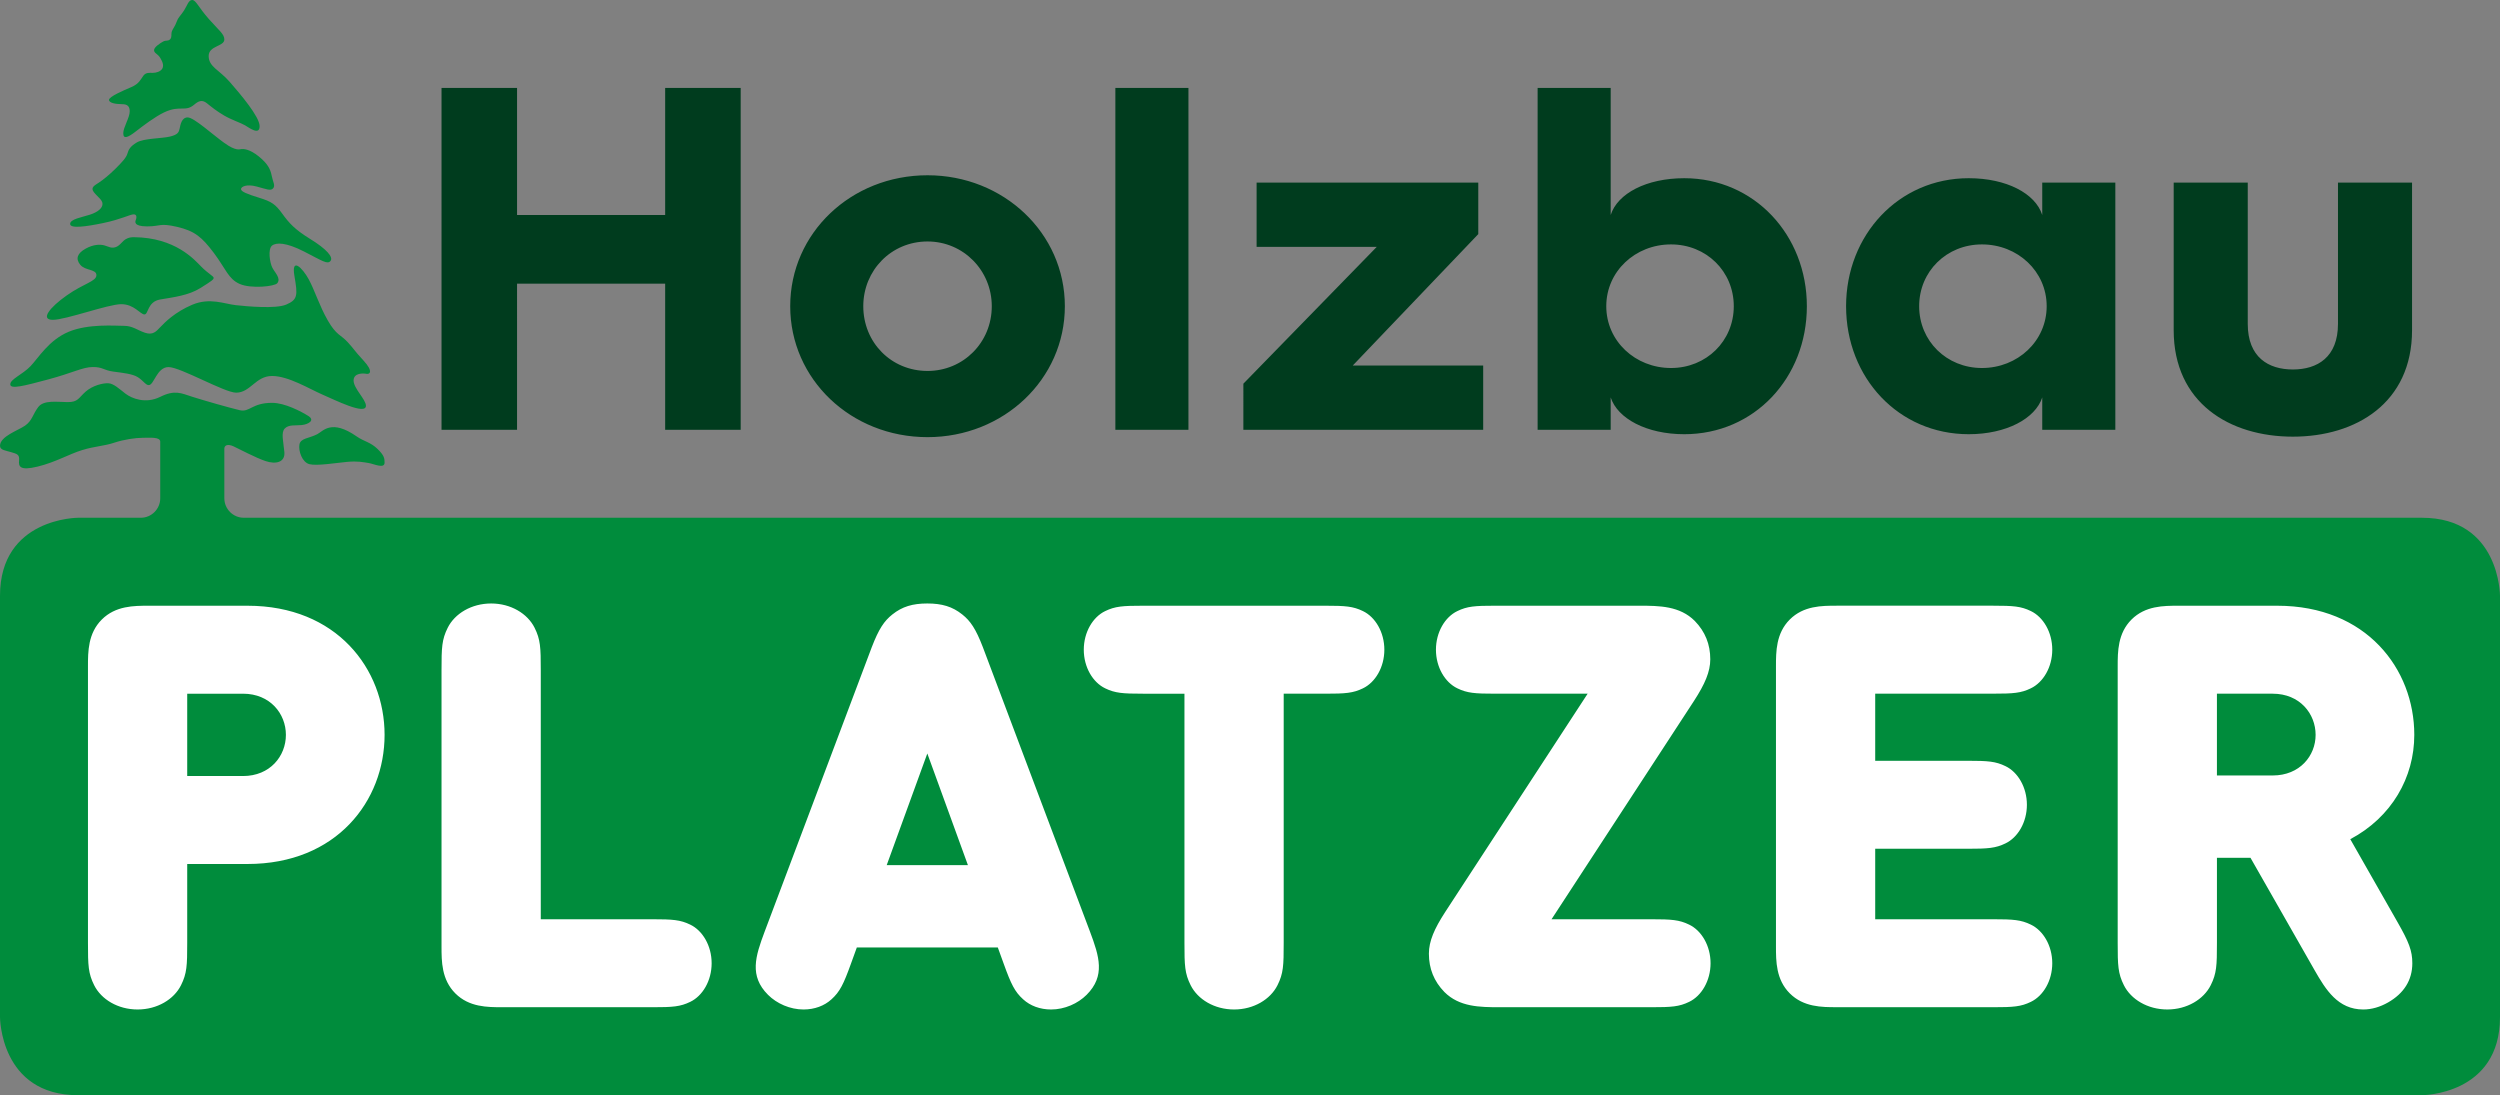
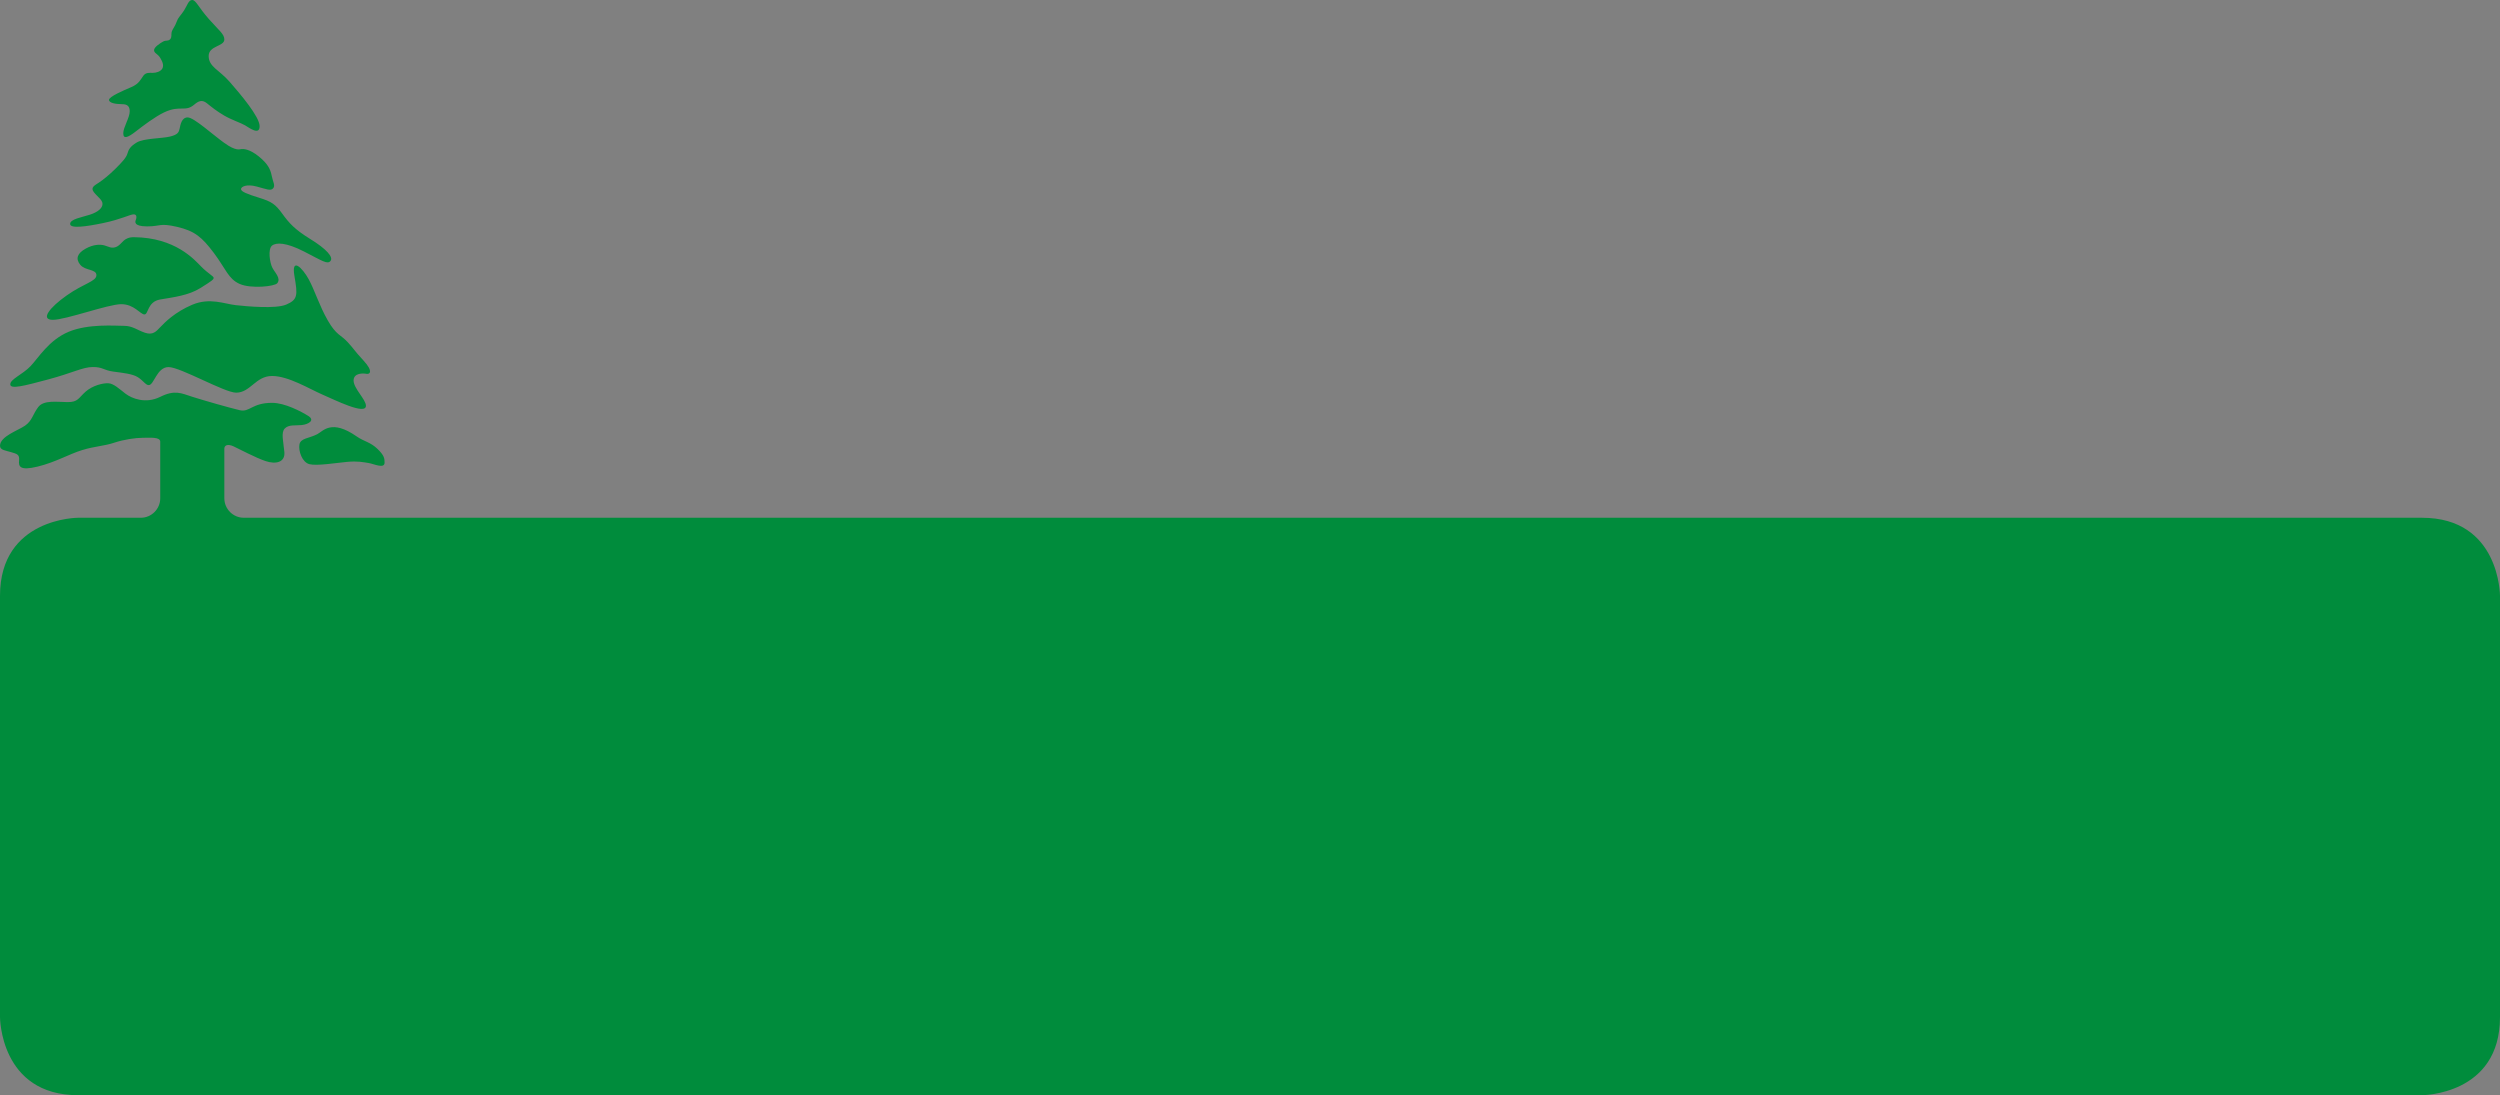
<svg xmlns="http://www.w3.org/2000/svg" version="1.1" id="Ebene_1" x="0px" y="0px" width="300px" height="131.423px" viewBox="0 0 300 131.423" enable-background="new 0 0 300 131.423" xml:space="preserve">
  <rect x="0" y="0" width="300" height="131.423" fill="#808080" stroke="none" />
  <g>
    <g>
      <path fill="#008C3C" d="M8.023,35.44c-2.057,1.446-3.237,2.939-1.677,2.939c1.56,0,6.643-1.878,8.204-1.878    s2.294,1.233,2.784,1.233c0.491,0,0.339-1.534,1.895-1.797c1.555-0.263,3.381-0.474,4.812-1.366    c1.431-0.894,1.595-1.029,1.595-1.232c0-0.203-0.648-0.492-1.486-1.343c-0.838-0.852-3.116-3.482-8.059-3.533    c-1.277-0.013-1.403,0.781-2.032,1.115c-0.629,0.333-1.073-0.013-1.544-0.135c-0.471-0.122-1.269-0.147-2.248,0.4    c-0.978,0.546-1.237,1.204-0.633,1.933c0.603,0.729,1.936,0.497,1.936,1.244C11.569,33.768,10.091,33.988,8.023,35.44     M31.155,15.14c0-1.14-2.348-3.89-3.602-5.328C26.299,8.374,25.04,8.02,25.04,6.72c0-1.258,1.88-1.125,1.88-1.984    c0-0.64-0.607-1.044-1.851-2.445C23.827,0.891,23.512,0,23.064,0s-0.602,0.674-0.982,1.263c-0.381,0.589-0.683,0.805-0.854,1.283    c-0.243,0.677-0.542,0.959-0.626,1.285c-0.084,0.326,0.052,0.623-0.186,0.881c-0.237,0.258-0.495,0.085-0.841,0.274    c-0.346,0.189-1.088,0.667-1.088,1.035c0,0.368,0.43,0.418,0.742,0.926c0.312,0.508,0.45,0.96,0.232,1.308    c-0.219,0.348-0.731,0.489-1.133,0.489s-0.825-0.071-1.134,0.354s-0.506,0.963-1.44,1.358c-0.934,0.396-2.673,1.141-2.673,1.528    s0.863,0.509,1.406,0.509c0.543,0,1.081,0.057,1.081,0.852c0,0.794-0.776,1.912-0.776,2.652s0.565,0.507,1.521-0.238    c0.956-0.746,2.3-1.748,3.333-2.249c1.035-0.501,1.684-0.483,2.251-0.483c0.566,0,0.917-0.059,1.424-0.483    c0.507-0.424,0.928-0.618,1.509-0.152c0.581,0.465,1.171,0.953,2.09,1.484s1.948,0.851,2.487,1.165    C29.945,15.356,31.155,16.28,31.155,15.14 M39.664,31.309c0.361-0.461-0.496-1.435-2.408-2.611    c-1.911-1.176-2.574-1.94-3.39-3.065s-1.277-1.443-2.753-1.898c-1.476-0.456-2.191-0.746-2.191-1.041    c0-0.295,0.667-0.635,1.866-0.314c1.199,0.32,1.699,0.564,1.988,0.218c0.289-0.347-0.021-0.725-0.176-1.523    c-0.155-0.797-0.482-1.439-1.559-2.312c-1.077-0.872-1.787-0.893-2.033-0.879c-0.246,0.013-0.653,0.299-2.088-0.729    c-1.435-1.028-3.653-3.065-4.399-3.065c-0.746,0-0.872,0.921-0.965,1.337c-0.093,0.417-0.18,0.728-1.167,0.963    c-0.987,0.236-3.142,0.203-3.982,0.707c-0.84,0.503-0.988,0.905-1.126,1.365c-0.138,0.461-0.65,1.017-1.428,1.788    c-0.779,0.771-1.443,1.293-1.964,1.647c-0.521,0.354-1.077,0.584-0.623,1.167c0.454,0.583,1.035,0.917,1.035,1.408    s-0.528,0.971-1.514,1.29c-0.987,0.319-2.371,0.53-2.371,1.111s1.867,0.332,3.994-0.112c2.127-0.444,3.2-1.039,3.64-1.039    s0.32,0.501,0.244,0.678s-0.291,0.768,1.355,0.768s1.484-0.436,3.598,0.055c2.113,0.49,2.988,1.23,4.424,3.144    c1.436,1.913,1.722,3.107,3.093,3.708c1.372,0.601,4.21,0.302,4.515-0.094c0.46-0.601-0.302-1.262-0.605-1.87    c-0.304-0.607-0.537-2.212-0.045-2.625c0.491-0.413,1.692-0.409,3.856,0.697C38.686,31.306,39.304,31.77,39.664,31.309     M43.624,43.27c-1.231-1.336-1.031-1.257-1.891-2.199c-0.86-0.941-1.361-0.81-2.395-2.612c-1.034-1.802-1.557-3.601-2.303-4.962    c-0.747-1.362-2.101-2.693-1.704-0.383s0.417,2.841-0.994,3.44c-1.253,0.531-4.719,0.212-6.068,0.062s-3.099-0.936-5.205-0.045    c-2.106,0.89-3.327,2.157-3.835,2.693c-0.509,0.537-0.901,0.975-1.829,0.665c-0.928-0.311-1.495-0.828-2.512-0.828    s-4.286-0.28-6.659,0.717c-2.374,0.998-3.616,3.129-4.574,4.13s-2.422,1.548-2.422,2.17s1.616,0.198,4.551-0.587    c2.936-0.785,4.132-1.478,5.339-1.488c1.208-0.01,1.31,0.39,2.47,0.547c1.159,0.157,2.319,0.265,2.965,0.682    s0.925,0.941,1.286,0.942c0.652,0.002,0.963-2.165,2.383-2.165c1.419,0,6.724,3.072,8.11,3.071    c1.715-0.001,2.336-2.003,4.31-2.003s4.531,1.579,6.017,2.219s5.249,2.532,5.249,1.355c0-0.755-1.482-2.079-1.482-3.024    s1.181-0.883,1.55-0.808C44.351,44.933,44.854,44.606,43.624,43.27 M46.149,55.515c0-0.496-0.027-0.842-0.834-1.631    c-0.861-0.841-1.632-0.899-2.502-1.504c-3.05-2.125-4.022-0.652-4.742-0.277c-0.986,0.514-1.996,0.464-2.137,1.229    c-0.142,0.764,0.312,2.147,1.205,2.371c0.892,0.224,3.197-0.155,4.496-0.276c1.299-0.121,1.977,0.038,2.595,0.135    C44.849,55.658,46.149,56.297,46.149,55.515 M300,122.057v-50.56c0,0,0-9.366-9.366-9.366H29.262    c-1.293,0-2.342-1.048-2.342-2.342v-5.941c0-0.411,0.392-0.62,1.122-0.278c0.73,0.342,2.622,1.354,3.83,1.761    c1.207,0.406,2.361,0.165,2.251-1.082c-0.109-1.246-0.432-2.342,0.052-2.833c0.485-0.492,1.257-0.329,2.041-0.41    c0.784-0.082,1.632-0.565,0.77-1.099c-0.862-0.534-2.802-1.566-4.338-1.566c-2.437,0-2.675,1.164-3.878,0.883    c-1.203-0.28-4.392-1.193-5.705-1.614s-2.085-0.86-3.835,0.01c-1.75,0.87-3.408,0.207-4.172-0.379s-1.415-1.219-2.062-1.25    c-0.643-0.029-1.871,0.258-2.722,1.007c-0.852,0.749-0.893,1.264-2.168,1.255s-2.864-0.28-3.526,0.604    c-0.662,0.884-0.718,1.632-1.58,2.225C2.137,51.674,0,52.368,0,53.501c0,0.52,0.699,0.562,1.35,0.763    c0.652,0.202,1.015,0.253,0.941,0.978c-0.073,0.725,0.065,1.278,2.228,0.749c2.163-0.529,3.77-1.501,5.333-1.979    c1.564-0.477,2.644-0.482,3.833-0.881c1.189-0.399,2.598-0.596,3.455-0.596c0.858,0,2.089-0.122,2.089,0.47v6.784    c0,1.293-1.048,2.342-2.341,2.342H9.366c0,0-9.366,0-9.366,9.366v50.56c0,0,0,9.366,9.366,9.366h281.268    C290.634,131.423,300,131.423,300,122.057" />
-       <path fill="#FFFFFF" d="M266.031,93.056v-9.812h6.698c3.249,0,5.144,2.402,5.144,4.94c0,2.503-1.895,4.872-5.144,4.872H266.031z     M277.737,116.401c1.354,2.369,2.809,4.737,5.854,4.737c1.015,0,2.03-0.305,2.978-0.846c1.895-1.083,2.909-2.673,2.909-4.703    c0-1.489-0.405-2.537-1.759-4.906l-5.685-9.98c4.974-2.64,7.681-7.41,7.681-12.519c0-7.918-5.752-15.496-16.443-15.496h-11.876    c-1.76,0-3.958,0-5.617,1.657c-1.657,1.658-1.657,3.857-1.657,5.616v33.191c0,2.707,0.034,3.654,0.744,5.075    c0.847,1.692,2.842,2.91,5.211,2.91c2.368,0,4.364-1.218,5.21-2.91c0.711-1.421,0.745-2.368,0.745-5.075v-10.218h4.025    L277.737,116.401z M239.168,120.867c2.437,0,3.35-0.066,4.533-0.643c1.489-0.71,2.571-2.537,2.571-4.635s-1.082-3.925-2.571-4.636    c-1.184-0.575-2.097-0.643-4.533-0.643h-14.143v-8.459h11.098c2.436,0,3.35-0.067,4.533-0.643c1.489-0.71,2.572-2.537,2.572-4.635    s-1.083-3.925-2.572-4.636c-1.184-0.575-2.098-0.643-4.533-0.643h-11.098v-8.053h14.143c2.437,0,3.35-0.067,4.533-0.643    c1.489-0.711,2.571-2.538,2.571-4.636s-1.082-3.924-2.571-4.635c-1.184-0.575-2.097-0.643-4.533-0.643H220.39    c-1.759,0-3.958,0-5.616,1.657c-1.658,1.658-1.658,3.857-1.658,5.616v33.632c0,1.759,0,3.959,1.658,5.616s3.857,1.657,5.616,1.657    H239.168z M198.162,120.867c2.436,0,3.35-0.066,4.533-0.643c1.489-0.71,2.572-2.537,2.572-4.635s-1.083-3.925-2.572-4.636    c-1.184-0.575-2.098-0.643-4.533-0.643h-11.978l17.087-26.188c1.319-2.03,1.962-3.519,1.962-5.008    c0-1.793-0.608-3.315-1.861-4.602c-1.793-1.793-4.229-1.826-6.631-1.826h-17.323c-2.437,0-3.35,0.067-4.534,0.643    c-1.488,0.711-2.571,2.537-2.571,4.635s1.083,3.925,2.571,4.636c1.185,0.575,2.098,0.643,4.534,0.643h11.098l-17.087,26.188    c-1.319,2.03-1.962,3.519-1.962,5.008c0,1.793,0.608,3.315,1.861,4.602c1.793,1.793,4.229,1.826,6.631,1.826H198.162z     M142.134,113.153c0,2.707,0.034,3.654,0.745,5.075c0.846,1.692,2.842,2.91,5.21,2.91s4.364-1.218,5.21-2.91    c0.711-1.421,0.745-2.368,0.745-5.075V83.244h4.973c2.437,0,3.35-0.067,4.534-0.643c1.489-0.711,2.571-2.538,2.571-4.636    s-1.082-3.924-2.571-4.635c-1.185-0.575-2.098-0.643-4.534-0.643H137.16c-2.436,0-3.35,0.067-4.534,0.643    c-1.489,0.711-2.572,2.537-2.572,4.635s1.083,3.925,2.572,4.636c1.184,0.575,2.098,0.643,4.534,0.643h4.974V113.153z     M116.15,103.815h-9.745l4.873-13.398L116.15,103.815z M91.756,111.799c-1.116,2.978-1.861,5.312,0.406,7.579    c1.048,1.049,2.639,1.76,4.263,1.76c1.32,0,2.504-0.44,3.35-1.218c1.015-0.914,1.455-1.827,2.335-4.264l0.71-1.962h16.917    l0.71,1.962c0.879,2.437,1.319,3.35,2.334,4.264c0.846,0.777,2.03,1.218,3.35,1.218c1.624,0,3.214-0.711,4.263-1.76    c2.267-2.267,1.522-4.602,0.406-7.579l-12.857-34.139c-0.846-2.199-1.488-3.146-2.47-3.924c-1.184-0.947-2.437-1.319-4.195-1.319    c-1.76,0-3.012,0.372-4.196,1.319c-0.981,0.777-1.624,1.725-2.47,3.924L91.756,111.799z M78.359,120.867    c2.368,0,3.282-0.066,4.466-0.643c1.489-0.71,2.572-2.537,2.572-4.635s-1.083-3.925-2.572-4.636    c-1.184-0.575-2.098-0.643-4.534-0.643H64.893V80.402c0-2.706-0.034-3.654-0.745-5.075c-0.846-1.691-2.842-2.909-5.21-2.909    c-2.368,0-4.365,1.218-5.21,2.909c-0.71,1.421-0.745,2.369-0.745,5.075v33.191c0,1.759,0,3.959,1.659,5.616    c1.657,1.657,3.857,1.657,5.616,1.657H78.359z M22.466,93.124v-9.88h6.699c3.248,0,5.143,2.402,5.143,4.94    c0,2.537-1.895,4.939-5.143,4.939H22.466z M10.556,113.153c0,2.707,0.034,3.654,0.745,5.075c0.846,1.692,2.842,2.91,5.21,2.91    c2.369,0,4.365-1.218,5.21-2.91c0.71-1.421,0.745-2.368,0.745-5.075v-9.474h7.24c10.692,0,16.444-7.578,16.444-15.495    c0-7.918-5.752-15.496-16.444-15.496H17.831c-1.76,0-3.959,0-5.617,1.657c-1.658,1.658-1.658,3.857-1.658,5.616V113.153z" />
-       <path fill="#003C1E" d="M260.843,39.628c0,8.71,6.708,12.771,14.301,12.771c7.591,0,14.301-4.06,14.301-12.771V21.915h-8.887    v16.949c0,4.002-2.472,5.474-5.414,5.474c-2.943,0-5.414-1.472-5.414-5.474V21.915h-8.887V39.628z M230.299,36.745    c0-4.178,3.296-7.415,7.533-7.415c4.296,0,7.769,3.237,7.769,7.415c0,4.179-3.473,7.416-7.769,7.416    C233.595,44.16,230.299,40.923,230.299,36.745 M221.53,36.745c0,8.593,6.297,15.36,14.713,15.36c4.531,0,8.003-1.883,8.827-4.414    v3.884h8.77V21.915h-8.77v3.884c-0.824-2.589-4.296-4.414-8.827-4.414C227.827,21.385,221.53,28.211,221.53,36.745     M192.753,36.745c0-4.178,3.472-7.415,7.768-7.415c4.237,0,7.533,3.237,7.533,7.415c0,4.179-3.296,7.416-7.533,7.416    C196.225,44.16,192.753,40.923,192.753,36.745 M184.514,51.575h8.769v-3.884c0.824,2.531,4.296,4.414,8.828,4.414    c8.415,0,14.712-6.768,14.712-15.36c0-8.533-6.297-15.36-14.712-15.36c-4.532,0-8.004,1.825-8.828,4.414V10.556h-8.769V51.575z     M149.204,51.575h28.778v-7.709h-15.654l15.065-15.772v-6.179h-26.601v7.709h14.419l-16.007,16.419V51.575z M133.844,51.575h8.769    V10.556h-8.769V51.575z M103.594,36.745c0-4.296,3.354-7.768,7.71-7.768c4.295,0,7.709,3.472,7.709,7.768    c0,4.355-3.414,7.769-7.709,7.769C106.949,44.513,103.594,41.1,103.594,36.745 M94.826,36.745c0,8.769,7.297,15.713,16.479,15.713    c9.122,0,16.478-6.944,16.478-15.713c0-8.769-7.356-15.713-16.478-15.713C102.123,21.032,94.826,27.976,94.826,36.745     M52.983,51.575h9.063V34.038h17.773v17.538h9.063V10.556h-9.063v15.242H62.046V10.556h-9.063V51.575z" />
    </g>
  </g>
</svg>